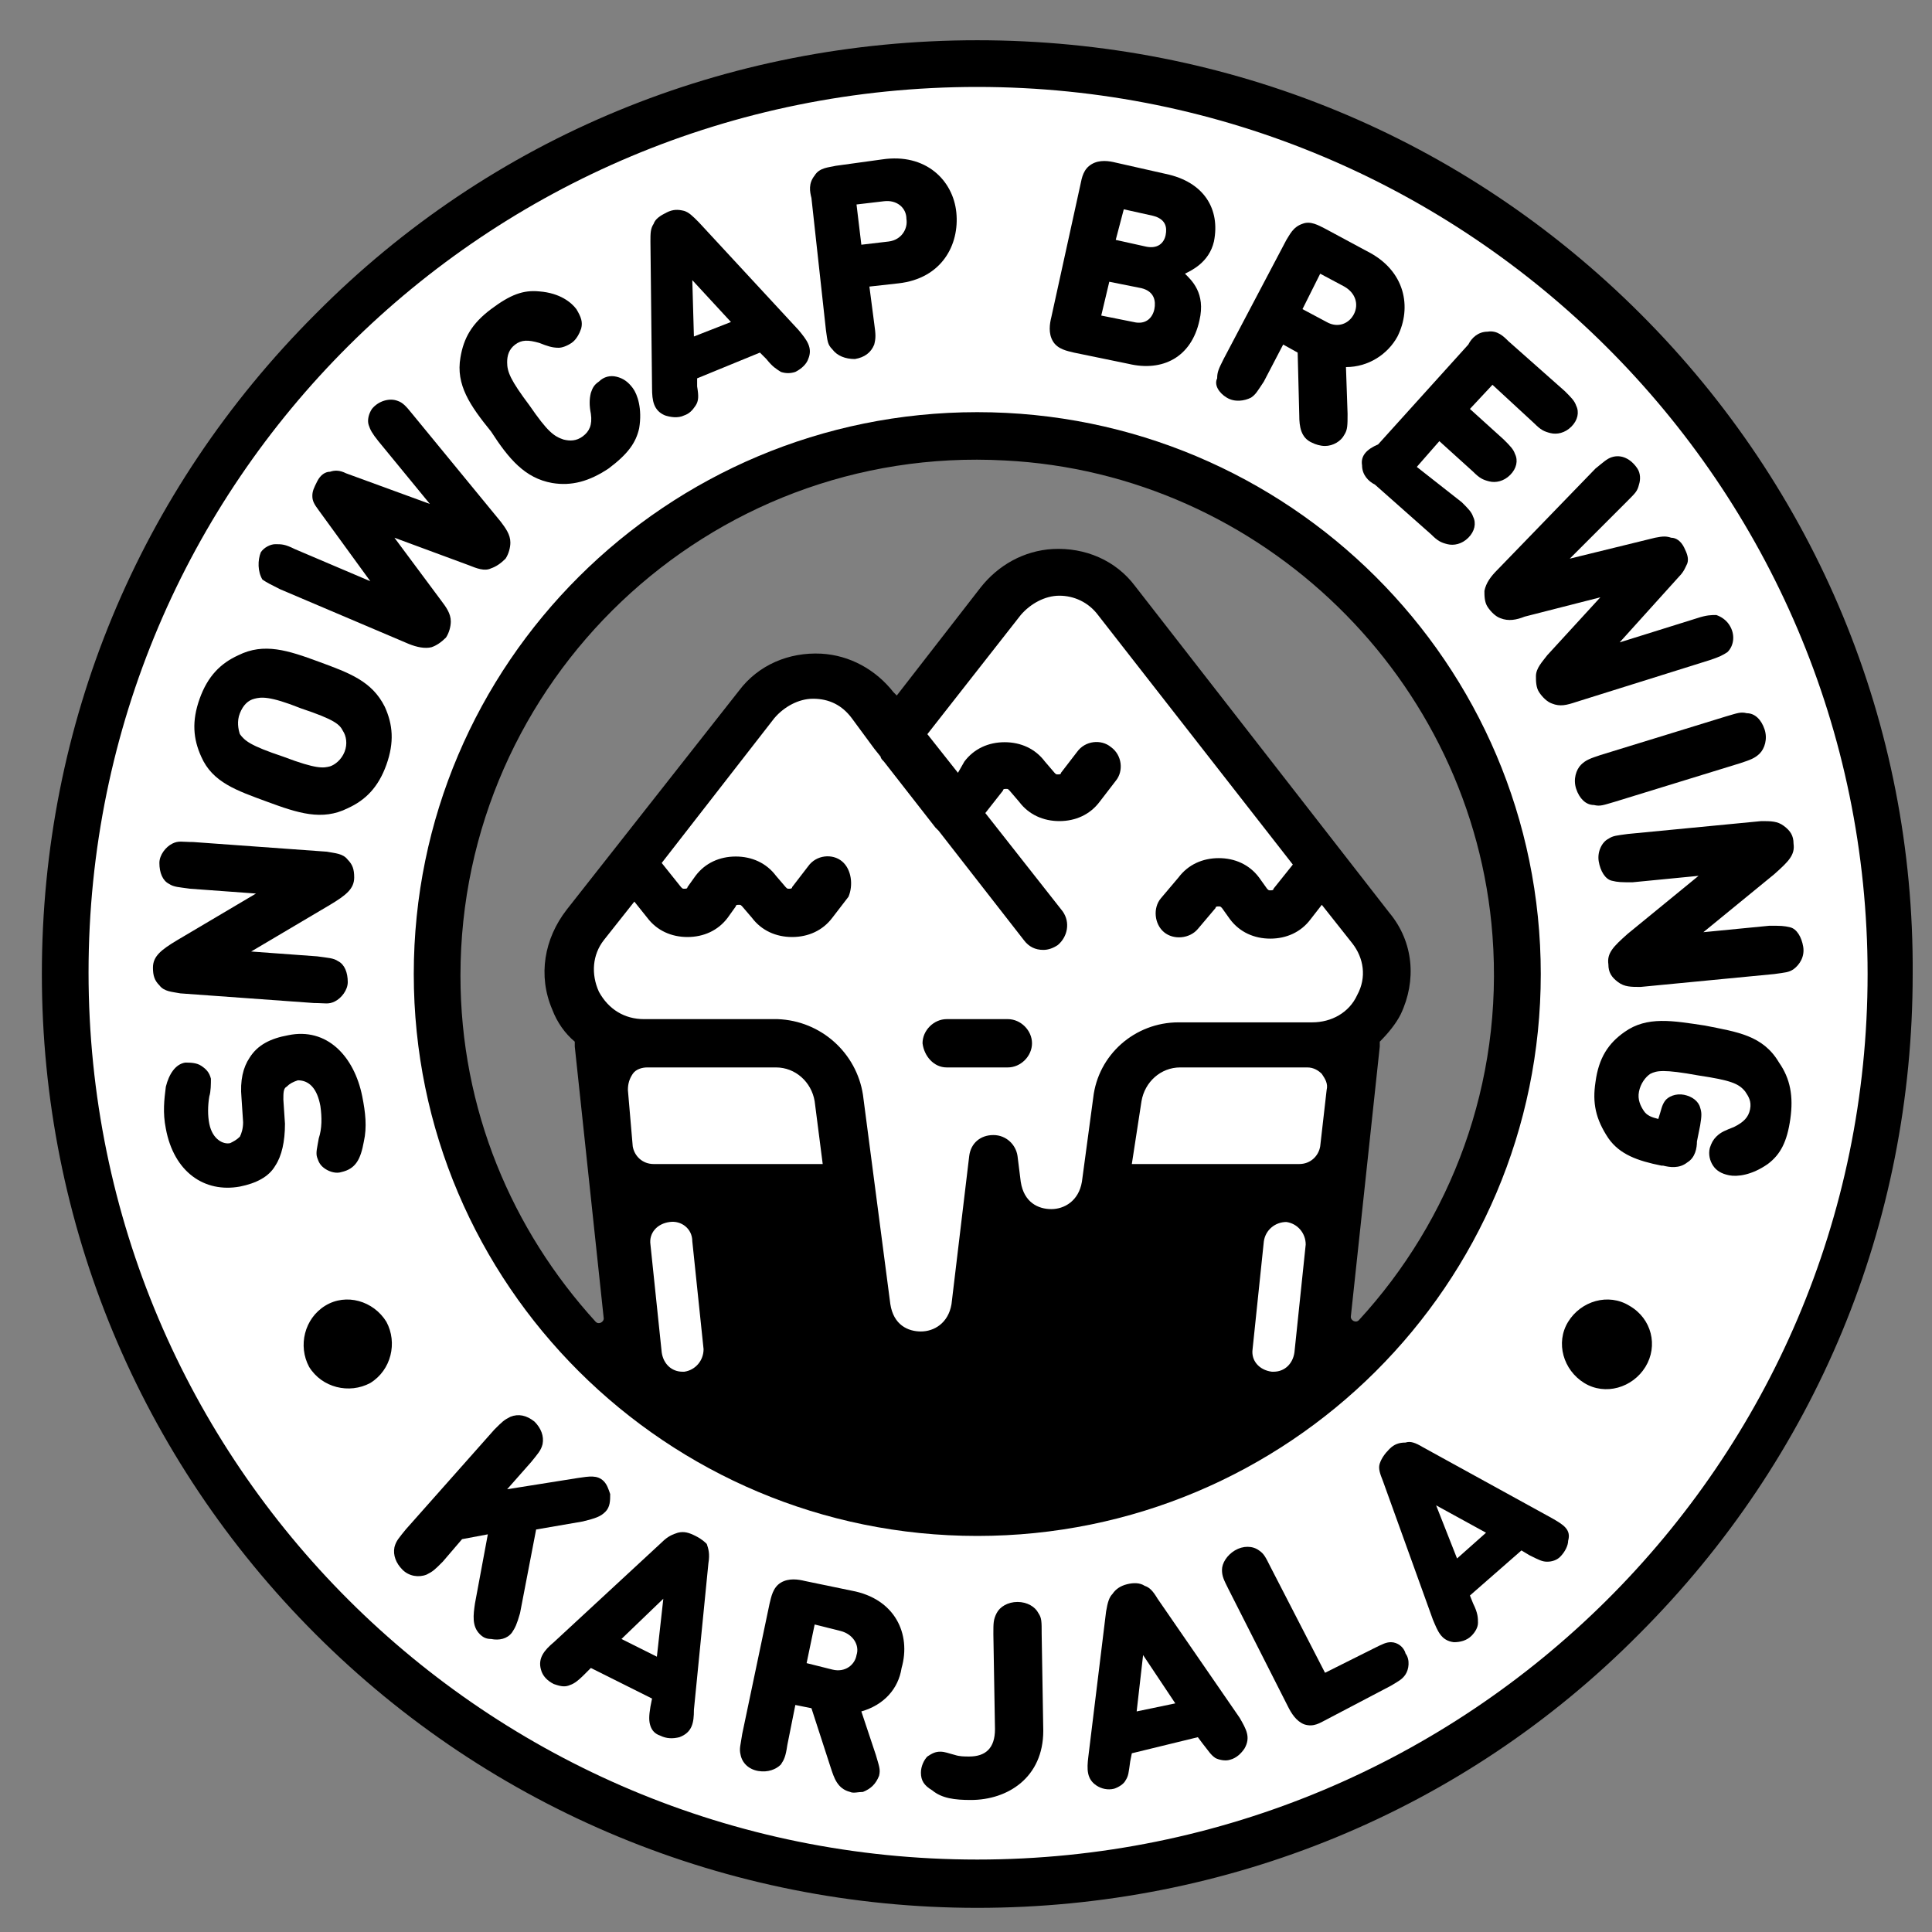
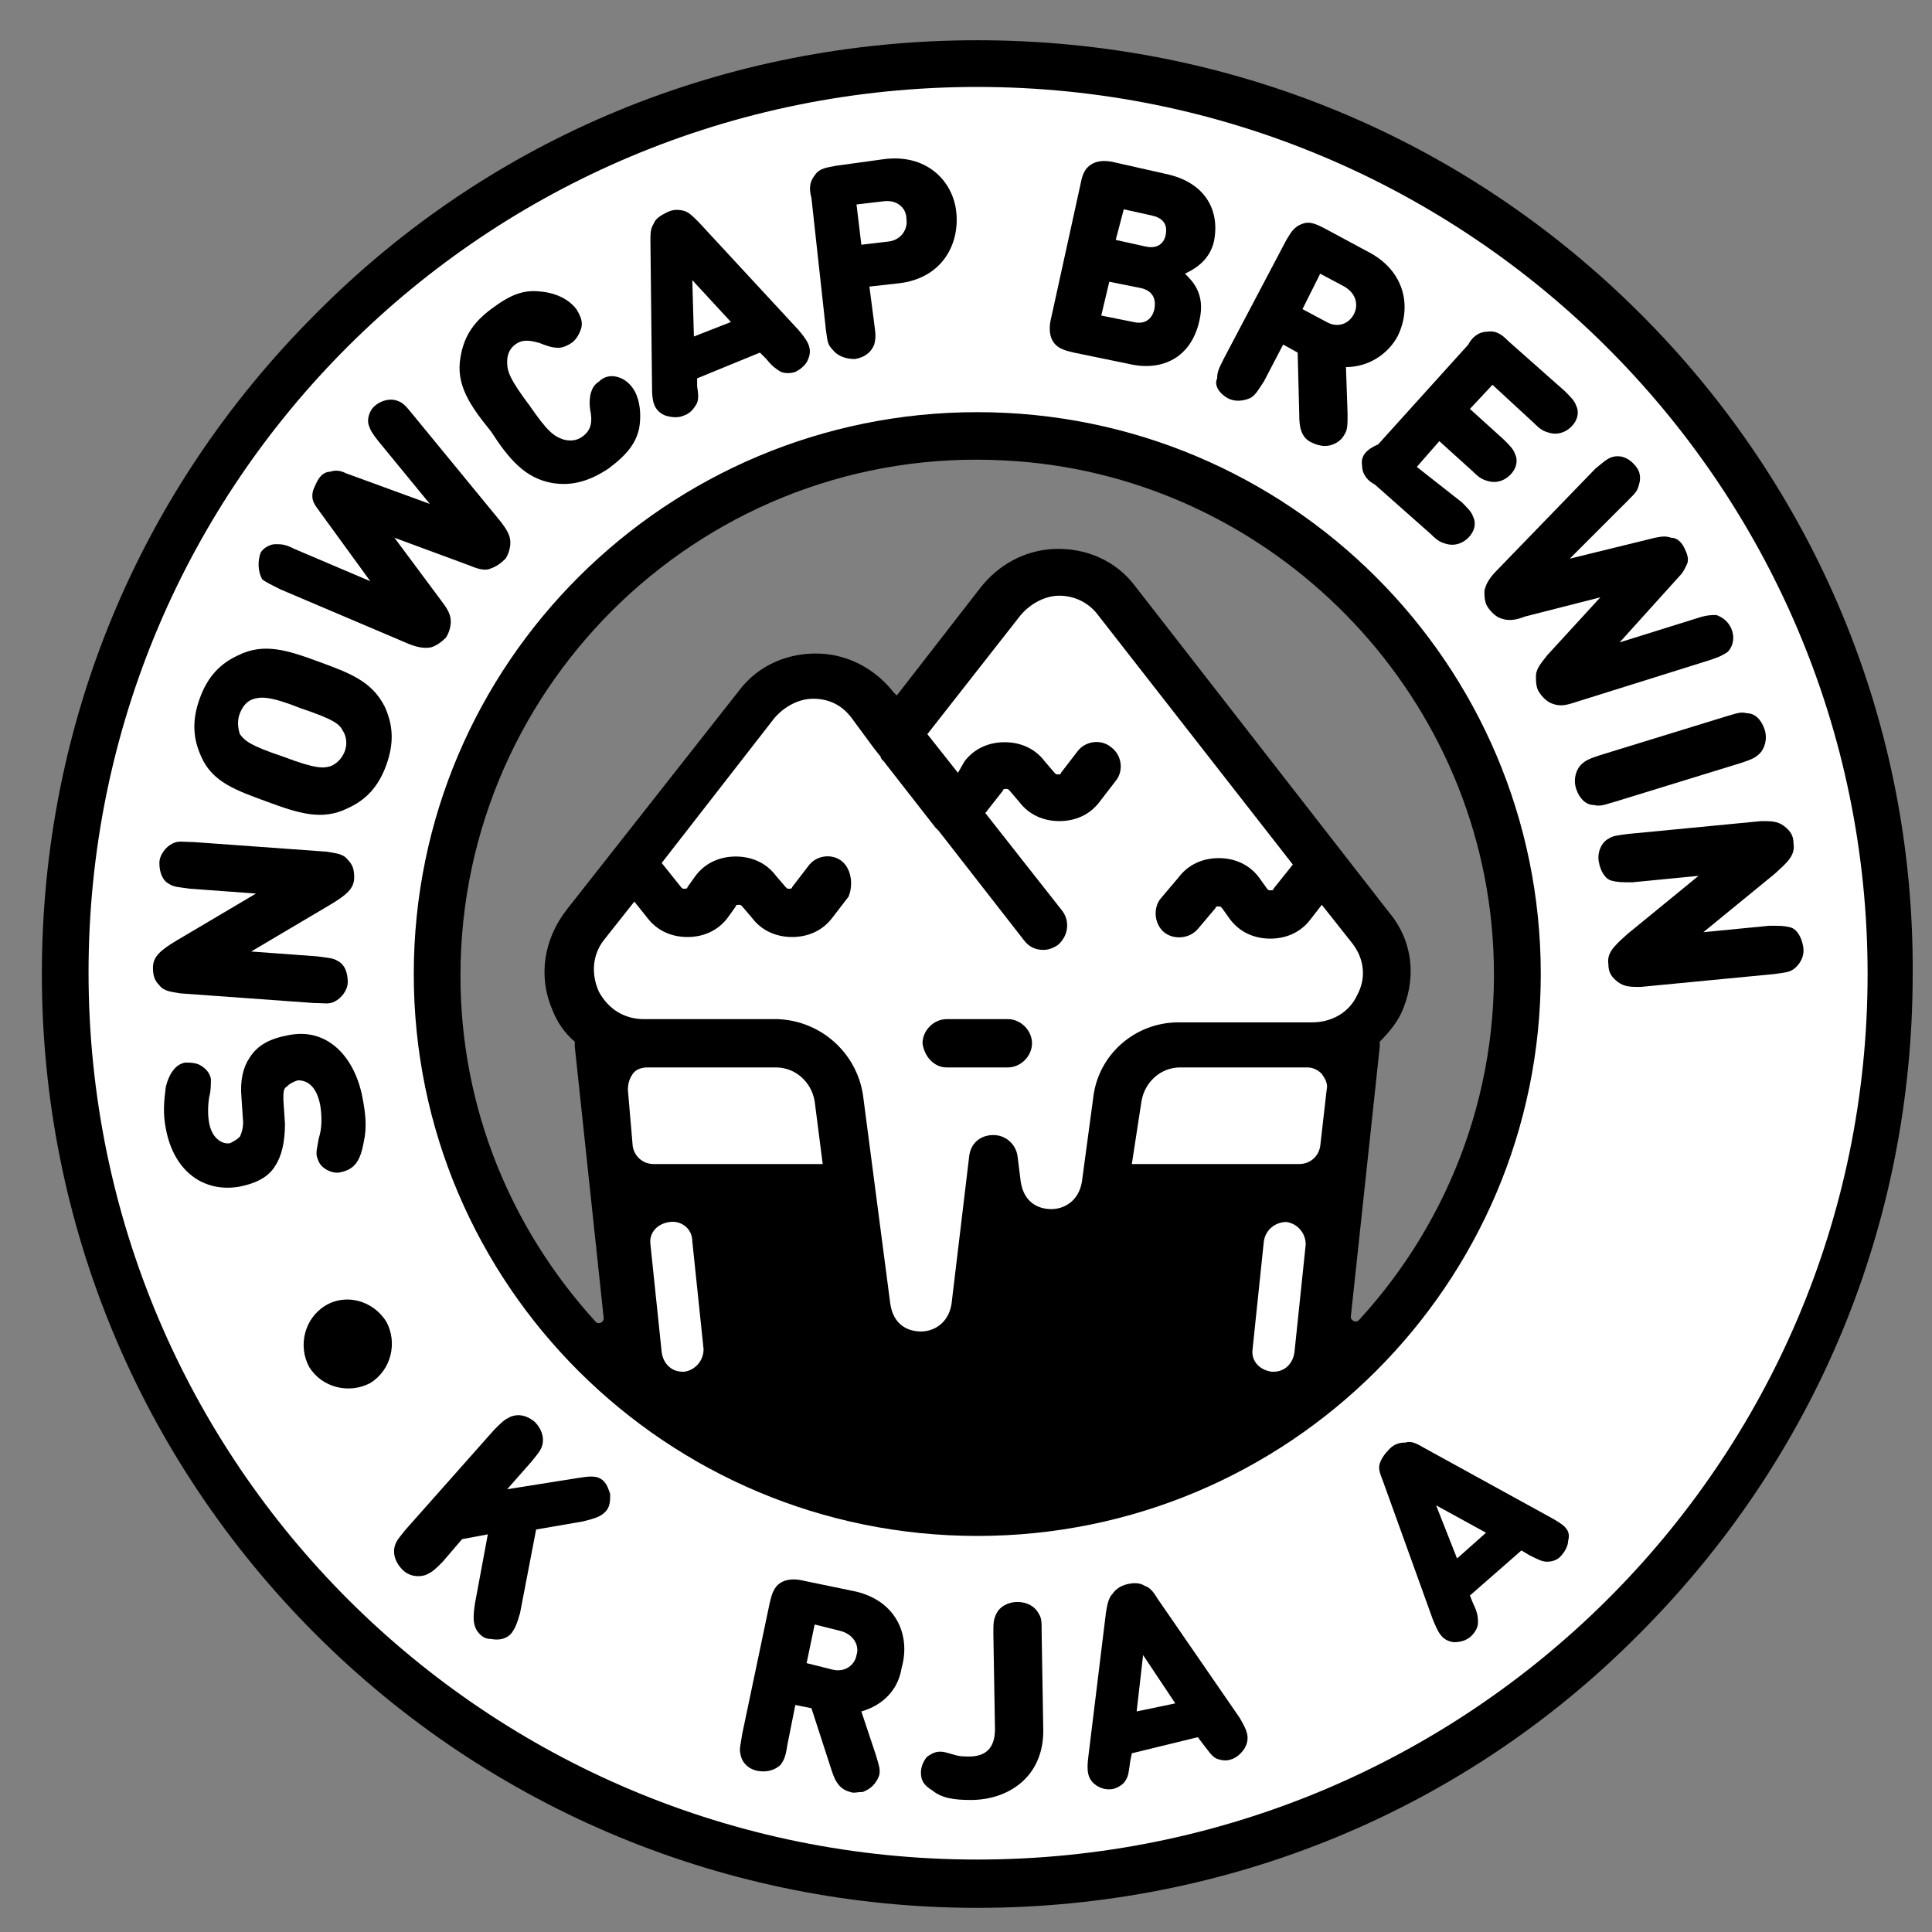
<svg xmlns="http://www.w3.org/2000/svg" version="1.1" id="Слой_1" x="0px" y="0px" viewBox="0 0 120 120" style="enable-background:new 0 0 120 120;" xml:space="preserve">
  <rect x="0" y="0" width="120" height="120" fill="#808080" stroke="none" />
  <style type="text/css"> .st0{fill:#FFFFFF;} </style>
  <g id="Layer_2">
    <g>
      <path class="st0" d="M60.7,116.8c-15.1,0-29.3-5.9-39.9-16.5S4.2,75.5,4.2,60.5s5.9-29.2,16.5-39.8S45.6,4.2,60.7,4.2 s29.3,5.9,39.9,16.5s16.5,24.8,16.5,39.8s-5.9,29.2-16.5,39.8S75.8,116.8,60.7,116.8z M82.2,81.6c-0.1,0.6,0.1,1.1,0.5,1.5 c0.4,0.4,0.9,0.7,1.5,0.7c0.6,0,1.1-0.2,1.5-0.6c6.3-6.9,9.5-15.9,8.8-25.2c-1.2-16.8-14.9-30.2-31.9-31.1c-0.6,0-1.2,0-1.8,0 c-18.6,0-33.8,15.1-33.8,33.7c0,8.4,3.1,16.5,8.9,22.7c0.4,0.4,0.9,0.6,1.5,0.6c0.6,0,1.1-0.2,1.5-0.7c0.4-0.4,0.6-1,0.5-1.5 l-1.8-16.8l0.1-0.8l-0.6-0.6c-0.4-0.4-0.8-0.9-1-1.5c-0.6-1.4-0.3-3.1,0.7-4.4l10.7-13.7c0.8-1,2.1-1.7,3.4-1.7c0.1,0,0.2,0,0.3,0 c1.2,0.1,2.4,0.7,3.2,1.8l1.5,2l6.6-8.4c0.8-1,2-1.7,3.2-1.8c0.1,0,0.2,0,0.3,0c1.3,0,2.6,0.6,3.4,1.7L85,57.7 c1,1.3,1.2,3,0.5,4.5c-0.2,0.5-0.5,0.9-0.9,1.2L83.9,64l0.1,0.8L82.2,81.6z" />
      <g>
        <path d="M101.9,19.5c-11-11-25.6-17-41.2-17s-30.2,6-41.1,17c-11,11-17,25.5-17,41c0,15.5,6.1,30.1,17,41s25.6,17,41.1,17 s30.2-6,41.1-17c11-11,17-25.5,17-41C118.9,45,112.8,30.4,101.9,19.5z M60.7,115.5c-30.5,0-55.2-24.6-55.2-55.1 S30.2,5.4,60.7,5.4S116,30.1,116,60.5S91.2,115.5,60.7,115.5z" />
        <path d="M25.7,60.5c0,19.3,15.7,34.9,35,34.9s35-15.6,35-34.9s-15.7-34.9-35-34.9S25.7,41.2,25.7,60.5z M52.3,53.5 c-0.6-0.5-1.6-0.4-2.1,0.3l-1,1.3c0,0.1-0.1,0.1-0.2,0.1l0,0c-0.1,0-0.1,0-0.2-0.1l-0.6-0.7c-0.6-0.8-1.5-1.2-2.5-1.2h0 c-1,0-1.9,0.4-2.5,1.2l-0.5,0.7c0,0.1-0.1,0.1-0.2,0.1l0,0c-0.1,0-0.1,0-0.2-0.1l-1.2-1.5l7-9c0.6-0.7,1.5-1.2,2.4-1.2 c1,0,1.8,0.4,2.4,1.2l1.4,1.9l0.4,0.5c0,0.1,0.1,0.2,0.2,0.3l3.2,4.1c0.1,0.1,0.1,0.1,0.2,0.2l5.3,6.8c0.3,0.4,0.7,0.6,1.2,0.6 c0.3,0,0.6-0.1,0.9-0.3c0.6-0.5,0.8-1.4,0.3-2.1l-4.8-6.1l1.1-1.4c0-0.1,0.1-0.1,0.2-0.1l0,0c0.1,0,0.1,0,0.2,0.1l0.6,0.7 c0.6,0.8,1.5,1.2,2.5,1.2h0c1,0,1.9-0.4,2.5-1.2l1-1.3c0.5-0.6,0.4-1.6-0.3-2.1c-0.6-0.5-1.6-0.4-2.1,0.3l-1,1.3 c0,0.1-0.1,0.1-0.2,0.1l0,0c-0.1,0-0.1,0-0.2-0.1l-0.6-0.7c-0.6-0.8-1.5-1.2-2.5-1.2h0c-1,0-1.9,0.4-2.5,1.2L59.5,48l-1.9-2.4 l5.8-7.4c0.6-0.7,1.5-1.2,2.4-1.2s1.8,0.4,2.4,1.2l12.1,15.5l-1.2,1.5c0,0.1-0.1,0.1-0.2,0.1l0,0c-0.1,0-0.1,0-0.2-0.1l-0.5-0.7 c-0.6-0.8-1.5-1.2-2.5-1.2h0c-1,0-1.9,0.4-2.5,1.2l-1.1,1.3c-0.5,0.6-0.4,1.6,0.2,2.1c0.6,0.5,1.6,0.4,2.1-0.2l1.1-1.3 c0-0.1,0.1-0.1,0.2-0.1c0.1,0,0.1,0,0.2,0.1l0.5,0.7c0.6,0.8,1.5,1.2,2.5,1.2h0c1,0,1.9-0.4,2.5-1.2l0.7-0.9l1.9,2.4 c0.7,0.9,0.9,2.1,0.3,3.2c-0.5,1.1-1.6,1.7-2.8,1.7h-8.3c-2.7,0-5,2-5.3,4.7l-0.7,5.2c-0.2,1.2-1.1,1.7-1.9,1.7 c-0.8,0-1.7-0.4-1.9-1.7l-0.2-1.6c-0.1-0.7-0.7-1.3-1.5-1.3s-1.4,0.5-1.5,1.3L59.1,81c-0.2,1.2-1.1,1.7-1.9,1.7 c-0.8,0-1.7-0.4-1.9-1.7l-1.7-13c-0.4-2.6-2.6-4.6-5.3-4.7h-8.3c-1.2,0-2.2-0.6-2.8-1.7c-0.5-1.1-0.4-2.3,0.3-3.2l1.9-2.4l0.8,1 c0.6,0.8,1.5,1.2,2.5,1.2c1,0,1.9-0.4,2.5-1.2l0.5-0.7c0-0.1,0.1-0.1,0.2-0.1l0,0c0.1,0,0.1,0,0.2,0.1l0.6,0.7 c0.6,0.8,1.5,1.2,2.5,1.2h0c1,0,1.9-0.4,2.5-1.2l1-1.3C53,55,52.9,54,52.3,53.5z M70.9,68.4c0.2-1.2,1.2-2.1,2.4-2.1h7.9 c0.4,0,0.7,0.2,0.9,0.4c0.2,0.3,0.4,0.6,0.3,1l-0.4,3.5c-0.1,0.6-0.6,1.1-1.3,1.1H70.3L70.9,68.4z M77.8,83.8l0.7-6.7 c0.1-0.7,0.7-1.2,1.4-1.2c0.7,0.1,1.2,0.7,1.2,1.4L80.4,84c-0.1,0.7-0.6,1.2-1.3,1.2c0,0-0.1,0-0.1,0 C78.2,85.1,77.7,84.5,77.8,83.8z M48.2,66.3c1.2,0,2.2,0.9,2.4,2.1l0.5,3.9H40.6c-0.7,0-1.2-0.5-1.3-1.1L39,67.7 c0-0.4,0.1-0.7,0.3-1c0.2-0.3,0.6-0.4,0.9-0.4L48.2,66.3L48.2,66.3z M42.5,85.2c0,0-0.1,0-0.1,0c-0.7,0-1.2-0.5-1.3-1.2l-0.7-6.7 c-0.1-0.7,0.4-1.3,1.2-1.4c0.7-0.1,1.4,0.4,1.4,1.2l0.7,6.7C43.7,84.5,43.2,85.1,42.5,85.2z M62.4,28.6 c16,0.8,29.1,13.6,30.3,29.5c0.7,9.2-2.6,17.7-8.3,23.9c-0.2,0.2-0.5,0-0.5-0.2L85.7,65c0-0.1,0-0.2,0-0.3c0.5-0.5,1-1.1,1.3-1.7 c1-2.1,0.8-4.5-0.7-6.3L70.5,36.4c-1.2-1.6-3.1-2.4-5.1-2.3c-1.8,0.1-3.4,1-4.5,2.4l-5.2,6.7l-0.2-0.2c-1.1-1.4-2.7-2.3-4.5-2.4 c-2-0.1-3.9,0.7-5.1,2.3L35.2,56.5c-1.4,1.8-1.8,4.1-0.9,6.2c0.3,0.8,0.8,1.5,1.4,2c0,0.1,0,0.2,0,0.3l1.8,16.9 c0,0.2-0.3,0.4-0.5,0.2c-5.2-5.7-8.4-13.2-8.4-21.5C28.6,42.3,44,27.6,62.4,28.6z" />
        <path d="M19.9,68.7c0.1,0.7,0.1,1.4-0.1,2c-0.1,0.6-0.2,0.9-0.1,1.2c0.1,0.3,0.2,0.5,0.5,0.7c0.3,0.2,0.7,0.3,1,0.2 c0.9-0.2,1.2-0.8,1.4-1.9c0.2-0.9,0.1-1.8-0.1-2.8c-0.5-2.5-2.2-4.3-4.6-3.8c-1.1,0.2-1.9,0.6-2.4,1.4c-0.4,0.6-0.6,1.4-0.5,2.5 l0.1,1.5c0,0.4-0.1,0.7-0.2,0.9c-0.2,0.2-0.4,0.3-0.6,0.4c-0.4,0.1-1.1-0.2-1.3-1.2c-0.1-0.5-0.1-1.1,0-1.7 c0.1-0.3,0.1-0.8,0.1-1.1c-0.1-0.4-0.3-0.6-0.6-0.8c-0.3-0.2-0.7-0.2-1-0.2c-0.6,0.1-1,0.7-1.2,1.5c-0.1,0.8-0.2,1.6,0,2.6 c0.5,2.7,2.4,4,4.6,3.6c1-0.2,1.8-0.6,2.2-1.3c0.4-0.6,0.6-1.5,0.6-2.6l-0.1-1.5c0-0.4,0-0.7,0.2-0.8c0.2-0.2,0.4-0.3,0.7-0.4 C19.2,67.1,19.7,67.6,19.9,68.7z" />
        <path d="M19.5,62.3c0.7,0,0.9,0.1,1.3-0.1c0.4-0.2,0.8-0.7,0.8-1.2c0-0.6-0.2-1.1-0.6-1.3c-0.3-0.2-0.6-0.2-1.3-0.3l-4.1-0.3 l4.9-2.9c1-0.6,1.5-1,1.5-1.7c0-0.5-0.1-0.8-0.4-1.1c-0.3-0.4-0.8-0.4-1.3-0.5l-8.3-0.6c-0.7,0-0.9-0.1-1.3,0.1 c-0.4,0.2-0.8,0.7-0.8,1.2c0,0.6,0.2,1.1,0.6,1.3c0.3,0.2,0.6,0.2,1.3,0.3l4.1,0.3l-4.9,2.9c-1,0.6-1.5,1-1.5,1.7 c0,0.5,0.1,0.8,0.4,1.1c0.3,0.4,0.8,0.4,1.3,0.5L19.5,62.3z" />
        <path d="M16.6,49.8c1.9,0.7,3.4,1.2,5,0.4c1.1-0.5,1.9-1.3,2.4-2.7c0.5-1.4,0.4-2.5-0.1-3.6c-0.8-1.6-2.2-2.1-4.1-2.8 c-1.9-0.7-3.4-1.2-5-0.4c-1.1,0.5-1.9,1.3-2.4,2.7c-0.5,1.4-0.4,2.5,0.1,3.6C13.2,48.6,14.7,49.1,16.6,49.8z M14.9,44.3 c0.2-0.5,0.5-0.8,0.9-0.9c0.4-0.1,0.9-0.2,2.9,0.6c2.1,0.7,2.4,1,2.6,1.4c0.2,0.3,0.3,0.8,0.1,1.3c-0.2,0.5-0.6,0.8-0.9,0.9 c-0.4,0.1-0.8,0.2-2.9-0.6c-2.1-0.7-2.4-1-2.7-1.4C14.8,45.3,14.7,44.8,14.9,44.3z" />
        <path d="M17.4,36.6l8,3.4c0.5,0.2,1,0.3,1.4,0.2c0.3-0.1,0.6-0.3,0.9-0.6c0.2-0.3,0.3-0.7,0.3-1c0-0.5-0.3-0.9-0.6-1.3l-2.9-3.9 l4.6,1.7c0.5,0.2,1,0.4,1.4,0.2c0.3-0.1,0.6-0.3,0.9-0.6c0.2-0.3,0.3-0.7,0.3-1c0-0.5-0.3-0.9-0.6-1.3l-5.5-6.7 c-0.4-0.5-0.6-0.7-0.9-0.8c-0.5-0.2-1.2,0-1.6,0.5c-0.2,0.3-0.3,0.7-0.2,1c0.1,0.3,0.2,0.5,0.6,1l3.2,3.9l-5.2-1.9 c-0.4-0.2-0.7-0.2-1-0.1c-0.3,0-0.6,0.2-0.8,0.6s-0.3,0.6-0.3,0.9c0,0.3,0.1,0.5,0.4,0.9l3.2,4.4l-4.7-2 c-0.6-0.3-0.8-0.3-1.2-0.3c-0.3,0-0.7,0.2-0.9,0.5C16,34.8,16,35.5,16.3,36C16.6,36.2,16.8,36.3,17.4,36.6z" />
        <path d="M34.3,30c1.2,0.2,2.3-0.1,3.5-0.9c1.2-0.9,1.7-1.6,1.9-2.5c0.2-1.2-0.1-2.1-0.4-2.5c-0.3-0.4-0.6-0.6-1-0.7 c-0.4-0.1-0.8,0-1.1,0.3c-0.3,0.2-0.4,0.4-0.5,0.7c-0.1,0.4-0.1,0.8,0,1.3c0.1,0.7-0.1,1.1-0.5,1.4c-0.4,0.3-0.8,0.3-1.2,0.2 c-0.6-0.2-1-0.5-2.1-2.1c-1.2-1.6-1.4-2.1-1.4-2.7c0-0.4,0.1-0.8,0.5-1.1c0.4-0.3,0.8-0.3,1.5-0.1c0.5,0.2,0.8,0.3,1.2,0.3 c0.2,0,0.5-0.1,0.8-0.3c0.3-0.2,0.5-0.6,0.6-0.9c0.1-0.4,0-0.7-0.3-1.2c-0.3-0.4-1-1-2.3-1.1c-1-0.1-1.8,0.2-3,1.1 c-1.2,0.9-1.7,1.8-1.9,3c-0.3,1.7,0.6,3,1.9,4.6C31.6,28.5,32.6,29.7,34.3,30z" />
        <path d="M40.5,24.1c0,0.8,0.1,1.4,0.8,1.7c0.3,0.1,0.8,0.2,1.2,0c0.3-0.1,0.5-0.3,0.7-0.6c0.2-0.3,0.2-0.6,0.1-1.2l0-0.5l3.9-1.6 l0.4,0.4c0.4,0.5,0.6,0.6,0.9,0.8c0.3,0.1,0.6,0.1,0.9,0c0.4-0.2,0.7-0.5,0.8-0.8c0.3-0.7-0.1-1.2-0.6-1.8l-6.2-6.7 c-0.4-0.4-0.6-0.6-0.9-0.7c-0.4-0.1-0.7-0.1-1.1,0.1c-0.4,0.2-0.7,0.4-0.8,0.7c-0.2,0.3-0.2,0.6-0.2,1.1L40.5,24.1z M45.4,20 l-2.3,0.9L43,17.4L45.4,20z" />
        <path d="M51.3,20.5c0.1,0.7,0.1,0.9,0.4,1.2c0.3,0.4,0.8,0.6,1.4,0.6c0.6-0.1,1-0.4,1.2-0.9c0.1-0.4,0.1-0.6,0-1.3l-0.3-2.3 l1.8-0.2c2.7-0.3,3.8-2.4,3.6-4.4s-1.9-3.7-4.6-3.3l-2.9,0.4c-0.4,0.1-1,0.1-1.3,0.6c-0.4,0.5-0.3,1-0.2,1.4L51.3,20.5z M54.9,12.5c0.8-0.1,1.4,0.4,1.4,1.1c0.1,0.6-0.3,1.3-1.1,1.4l-1.7,0.2l-0.3-2.5L54.9,12.5z" />
        <path d="M66.7,21.9l3.4,0.7c2.1,0.5,3.9-0.4,4.4-2.7c0.4-1.7-0.5-2.5-0.9-2.9c0.4-0.2,1.5-0.7,1.8-2c0.4-2-0.6-3.7-3-4.2 l-3.1-0.7c-0.4-0.1-1-0.2-1.5,0.1c-0.5,0.3-0.6,0.8-0.7,1.3l-1.8,8.2c-0.1,0.4-0.2,1,0.1,1.5C65.7,21.7,66.3,21.8,66.7,21.9z M69.8,13l1.8,0.4c0.8,0.2,0.9,0.7,0.8,1.2c-0.1,0.5-0.5,0.9-1.3,0.7l-1.8-0.4L69.8,13z M68.9,17.5l2,0.4 c0.8,0.2,0.9,0.8,0.8,1.3c-0.1,0.5-0.5,1-1.3,0.8l-2-0.4L68.9,17.5z" />
        <path d="M76.2,24.7c0.5,0.3,1.1,0.2,1.5,0c0.3-0.2,0.4-0.4,0.8-1l1.2-2.3l0.9,0.5l0.1,3.9c0,0.7,0.1,1.4,0.8,1.7 c0.2,0.1,0.5,0.2,0.8,0.2c0.5,0,1-0.3,1.2-0.7c0.2-0.3,0.2-0.6,0.2-1.3l-0.1-2.9c1.4,0,2.6-0.8,3.2-1.9c0.9-1.8,0.5-4.1-1.9-5.3 l-2.6-1.4c-0.4-0.2-0.9-0.5-1.4-0.3c-0.6,0.2-0.8,0.7-1,1l-3.9,7.4c-0.3,0.6-0.4,0.8-0.4,1.2C75.4,23.9,75.7,24.4,76.2,24.7z M82,17l1.5,0.8c0.7,0.4,0.9,1.1,0.6,1.7c-0.3,0.6-1,0.9-1.7,0.5l-1.5-0.8L82,17z" />
        <path d="M84.6,28.9c0,0.6,0.4,1,0.8,1.2l3.5,3.1c0.4,0.4,0.6,0.5,1,0.6c0.4,0.1,0.9,0,1.3-0.4c0.4-0.4,0.5-0.9,0.3-1.3 c-0.1-0.3-0.3-0.5-0.7-0.9L88,29l1.4-1.6l2.1,1.9c0.4,0.4,0.6,0.5,1,0.6c0.4,0.1,0.9,0,1.3-0.4c0.4-0.4,0.5-0.9,0.3-1.3 c-0.1-0.3-0.3-0.5-0.7-0.9l-2.1-1.9l1.4-1.5l2.6,2.4c0.4,0.4,0.6,0.5,1,0.6c0.4,0.1,0.9,0,1.3-0.4c0.4-0.4,0.5-0.9,0.3-1.3 c-0.1-0.3-0.3-0.5-0.7-0.9l-3.5-3.1c-0.3-0.3-0.7-0.7-1.3-0.6c-0.6,0-1,0.4-1.2,0.8l-5.6,6.2C84.9,27.9,84.5,28.3,84.6,28.9z" />
        <path d="M92.2,36.7c0,0.3,0,0.7,0.2,1c0.2,0.3,0.5,0.6,0.8,0.7c0.5,0.2,1,0.1,1.5-0.1l4.7-1.2l-3.3,3.6c-0.3,0.4-0.7,0.8-0.7,1.3 c0,0.3,0,0.7,0.2,1c0.2,0.3,0.5,0.6,0.8,0.7c0.5,0.2,0.9,0.1,1.5-0.1l8.3-2.6c0.6-0.2,0.8-0.3,1.1-0.5c0.4-0.4,0.5-1.1,0.1-1.7 c-0.2-0.3-0.5-0.5-0.8-0.6c-0.3,0-0.6,0-1.2,0.2l-4.8,1.5l3.7-4.1c0.3-0.3,0.4-0.6,0.5-0.8c0.1-0.3,0-0.6-0.2-1 c-0.2-0.4-0.5-0.6-0.8-0.6c-0.3-0.1-0.5-0.1-1,0l-5.3,1.3l3.6-3.6c0.5-0.5,0.6-0.6,0.7-1c0.1-0.3,0.1-0.7-0.1-1 c-0.4-0.6-1-0.9-1.6-0.7c-0.3,0.1-0.5,0.3-1,0.7L93,35.4C92.6,35.8,92.3,36.2,92.2,36.7z" />
        <path d="M99.4,46.9c-0.6,0.2-0.9,0.3-1.2,0.6c-0.3,0.3-0.5,0.9-0.3,1.5c0.2,0.6,0.6,1,1.1,1c0.4,0.1,0.6,0,1.3-0.2l7.8-2.4 c0.6-0.2,0.9-0.3,1.2-0.6c0.3-0.3,0.5-0.9,0.3-1.5c-0.2-0.6-0.6-1-1.1-1c-0.4-0.1-0.6,0-1.3,0.2L99.4,46.9z" />
        <path d="M112,58.8c-0.1-0.6-0.4-1.1-0.8-1.2c-0.4-0.1-0.6-0.1-1.3-0.1l-4.1,0.4l4.4-3.6c0.9-0.8,1.3-1.2,1.2-1.9 c0-0.5-0.2-0.8-0.6-1.1c-0.4-0.3-0.8-0.3-1.4-0.3l-8.3,0.8c-0.7,0.1-0.9,0.1-1.2,0.3c-0.4,0.2-0.7,0.8-0.6,1.4 c0.1,0.6,0.4,1.1,0.8,1.2c0.4,0.1,0.6,0.1,1.3,0.1l4.1-0.4l-4.4,3.6c-0.9,0.8-1.3,1.2-1.2,1.9c0,0.5,0.2,0.8,0.6,1.1 c0.4,0.3,0.8,0.3,1.4,0.3l8.3-0.8c0.7-0.1,0.9-0.1,1.2-0.3C111.8,59.9,112.1,59.4,112,58.8z" />
-         <path d="M105.9,63.7c-2-0.3-3.6-0.6-5,0.4c-1,0.7-1.6,1.6-1.8,3.1c-0.2,1.3,0,2.3,0.8,3.5c0.7,1,1.8,1.4,3.3,1.7l0.1,0 c0.4,0.1,1,0.2,1.5-0.2c0.5-0.3,0.6-0.9,0.6-1.3l0.2-1c0.1-0.6,0.1-0.8,0-1.1c-0.1-0.4-0.5-0.7-1-0.8c-0.5-0.1-1,0.1-1.2,0.4 c-0.2,0.3-0.2,0.5-0.4,1.1l0,0c-0.4-0.1-0.7-0.2-0.9-0.5c-0.2-0.3-0.4-0.7-0.3-1.2c0.1-0.5,0.4-0.9,0.7-1.1 c0.4-0.2,0.8-0.3,3,0.1c2,0.3,2.5,0.5,2.9,1c0.2,0.3,0.4,0.6,0.3,1.1c-0.1,0.5-0.4,0.8-1,1.1c-0.5,0.2-0.8,0.3-1.1,0.6 c-0.2,0.2-0.3,0.4-0.4,0.7c-0.1,0.4,0,0.8,0.2,1.1c0.2,0.3,0.5,0.5,1,0.6c0.5,0.1,1.4,0,2.4-0.7c0.8-0.6,1.2-1.4,1.4-2.8 c0.2-1.4,0-2.5-0.7-3.5C109.5,64.3,107.9,64.1,105.9,63.7z" />
        <path d="M20.2,81.1c-1.3,0.8-1.7,2.5-1,3.8c0.8,1.3,2.5,1.7,3.8,1c1.3-0.8,1.7-2.5,1-3.8C23.2,80.8,21.5,80.3,20.2,81.1z" />
        <path d="M37.6,93.9c0.3-0.3,0.3-0.7,0.3-1.1c-0.1-0.3-0.2-0.6-0.4-0.8c-0.4-0.4-0.9-0.3-1.6-0.2l-4.4,0.7l1.5-1.7 c0.4-0.5,0.6-0.7,0.7-1.1c0.1-0.5-0.1-1-0.5-1.4c-0.5-0.4-1-0.5-1.5-0.3c-0.4,0.2-0.5,0.3-1,0.8L25.2,95 c-0.4,0.5-0.6,0.7-0.7,1.1c-0.1,0.5,0.1,1,0.5,1.4c0.4,0.4,1,0.5,1.5,0.3c0.4-0.2,0.5-0.3,1-0.8l1.2-1.4l1.6-0.3l-0.8,4.3 c-0.1,0.7-0.2,1.4,0.3,1.9c0.2,0.2,0.4,0.3,0.7,0.3c0.5,0.1,1,0,1.3-0.4c0.2-0.3,0.3-0.5,0.5-1.2l1-5.2l2.9-0.5 C37,94.3,37.3,94.2,37.6,93.9z" />
-         <path d="M43.2,95.4c-0.4-0.2-0.7-0.3-1.1-0.2c-0.3,0.1-0.6,0.2-1,0.6l-6.7,6.2c-0.6,0.5-1,1-0.8,1.7c0.1,0.4,0.4,0.7,0.8,0.9 c0.3,0.1,0.6,0.2,0.9,0.1c0.3-0.1,0.5-0.2,1-0.7l0.4-0.4l3.8,1.9l-0.1,0.5c-0.1,0.6-0.1,0.9,0,1.2c0.1,0.3,0.3,0.5,0.6,0.6 c0.4,0.2,0.8,0.2,1.2,0.1c0.8-0.3,0.9-0.9,0.9-1.7l0.9-9.1c0.1-0.6,0-0.9-0.1-1.2C43.8,95.8,43.6,95.6,43.2,95.4z M40.8,102.9 l-2.2-1.1l2.6-2.5L40.8,102.9z" />
        <path d="M52.9,98.8L50,98.2c-0.4-0.1-1-0.2-1.5,0.1c-0.5,0.3-0.6,0.9-0.7,1.3l-1.7,8.1c-0.1,0.7-0.2,0.9-0.1,1.3 c0.1,0.5,0.5,0.9,1.1,1c0.6,0.1,1.1-0.1,1.4-0.4c0.2-0.3,0.3-0.5,0.4-1.2l0.5-2.5l1,0.2l1.2,3.7c0.2,0.6,0.4,1.3,1.2,1.5 c0.2,0.1,0.5,0,0.8,0c0.5-0.2,0.8-0.5,1-1c0.1-0.4,0-0.6-0.2-1.3l-0.9-2.7c1.4-0.4,2.3-1.4,2.5-2.7 C56.6,101.5,55.6,99.3,52.9,98.8z M53.2,102.8c-0.1,0.6-0.7,1.1-1.5,0.9l-1.6-0.4l0.5-2.4l1.6,0.4 C53,101.5,53.4,102.2,53.2,102.8z" />
        <path d="M64.5,100.2c-0.2-0.4-0.7-0.7-1.3-0.7c-0.6,0-1.1,0.3-1.3,0.7c-0.2,0.4-0.2,0.6-0.2,1.3l0.1,5.9c0,1.2-0.6,1.7-1.6,1.7 c-0.3,0-0.6,0-0.9-0.1c-0.4-0.1-0.6-0.2-0.9-0.2c-0.3,0-0.5,0.1-0.8,0.3c-0.2,0.2-0.4,0.6-0.4,1c0,0.5,0.2,0.8,0.7,1.1 c0.6,0.5,1.4,0.6,2.4,0.6c2.3,0,4.5-1.4,4.5-4.3l-0.1-6C64.7,100.7,64.7,100.5,64.5,100.2z" />
        <path d="M71.9,99.3c-0.3-0.5-0.5-0.7-0.8-0.8c-0.3-0.2-0.7-0.2-1.1-0.1c-0.4,0.1-0.7,0.3-0.9,0.6c-0.2,0.2-0.3,0.5-0.4,1.1 l-1.1,9c-0.1,0.8-0.1,1.4,0.5,1.8c0.3,0.2,0.7,0.3,1.1,0.2c0.3-0.1,0.6-0.3,0.7-0.5c0.2-0.3,0.2-0.5,0.3-1.2l0.1-0.5l4.1-1 l0.3,0.4c0.4,0.5,0.5,0.7,0.8,0.9c0.2,0.1,0.6,0.2,0.9,0.1c0.4-0.1,0.7-0.4,0.9-0.7c0.4-0.7,0.1-1.2-0.3-1.9L71.9,99.3z M70.6,106.3l0.4-3.5l2,3L70.6,106.3z" />
-         <path d="M86.4,102c-0.3,0-0.5,0.1-1.1,0.4l-3,1.5l-3.4-6.6c-0.3-0.6-0.4-0.8-0.7-1c-0.4-0.3-1-0.3-1.5,0s-0.8,0.8-0.8,1.2 c0,0.4,0.1,0.6,0.4,1.2L80,106c0.2,0.4,0.5,0.9,1,1.1c0.6,0.2,1-0.1,1.4-0.3l4-2.1c0.5-0.3,0.7-0.4,0.9-0.7 c0.2-0.3,0.3-0.9,0-1.3C87.2,102.3,86.8,102,86.4,102z" />
        <path d="M96.4,94.3l-8-4.4c-0.5-0.3-0.8-0.4-1.1-0.3c-0.4,0-0.7,0.1-1,0.4c-0.3,0.3-0.5,0.6-0.6,0.9c-0.1,0.3,0,0.6,0.2,1.1 l3.1,8.6c0.3,0.7,0.5,1.3,1.3,1.4c0.4,0,0.8-0.1,1.1-0.4c0.2-0.2,0.4-0.5,0.4-0.8c0-0.3,0-0.6-0.3-1.2l-0.2-0.5l3.2-2.8l0.5,0.3 c0.6,0.3,0.8,0.4,1.1,0.4c0.3,0,0.6-0.1,0.8-0.3c0.3-0.3,0.5-0.7,0.5-1C97.6,95,97.1,94.7,96.4,94.3z M90.5,96.8l-1.3-3.3 l3.1,1.7L90.5,96.8z" />
-         <path d="M101.2,81.1c-1.3-0.8-3-0.3-3.8,1c-0.8,1.3-0.3,3,1,3.8c1.3,0.8,3,0.3,3.8-1C103,83.6,102.6,81.9,101.2,81.1z" />
        <path d="M58.8,66.3h3.8c0.8,0,1.5-0.7,1.5-1.5c0-0.8-0.7-1.5-1.5-1.5h-3.8c-0.8,0-1.5,0.7-1.5,1.5C57.4,65.6,58,66.3,58.8,66.3z" />
      </g>
    </g>
  </g>
  <g id="Layer_3"> </g>
</svg>